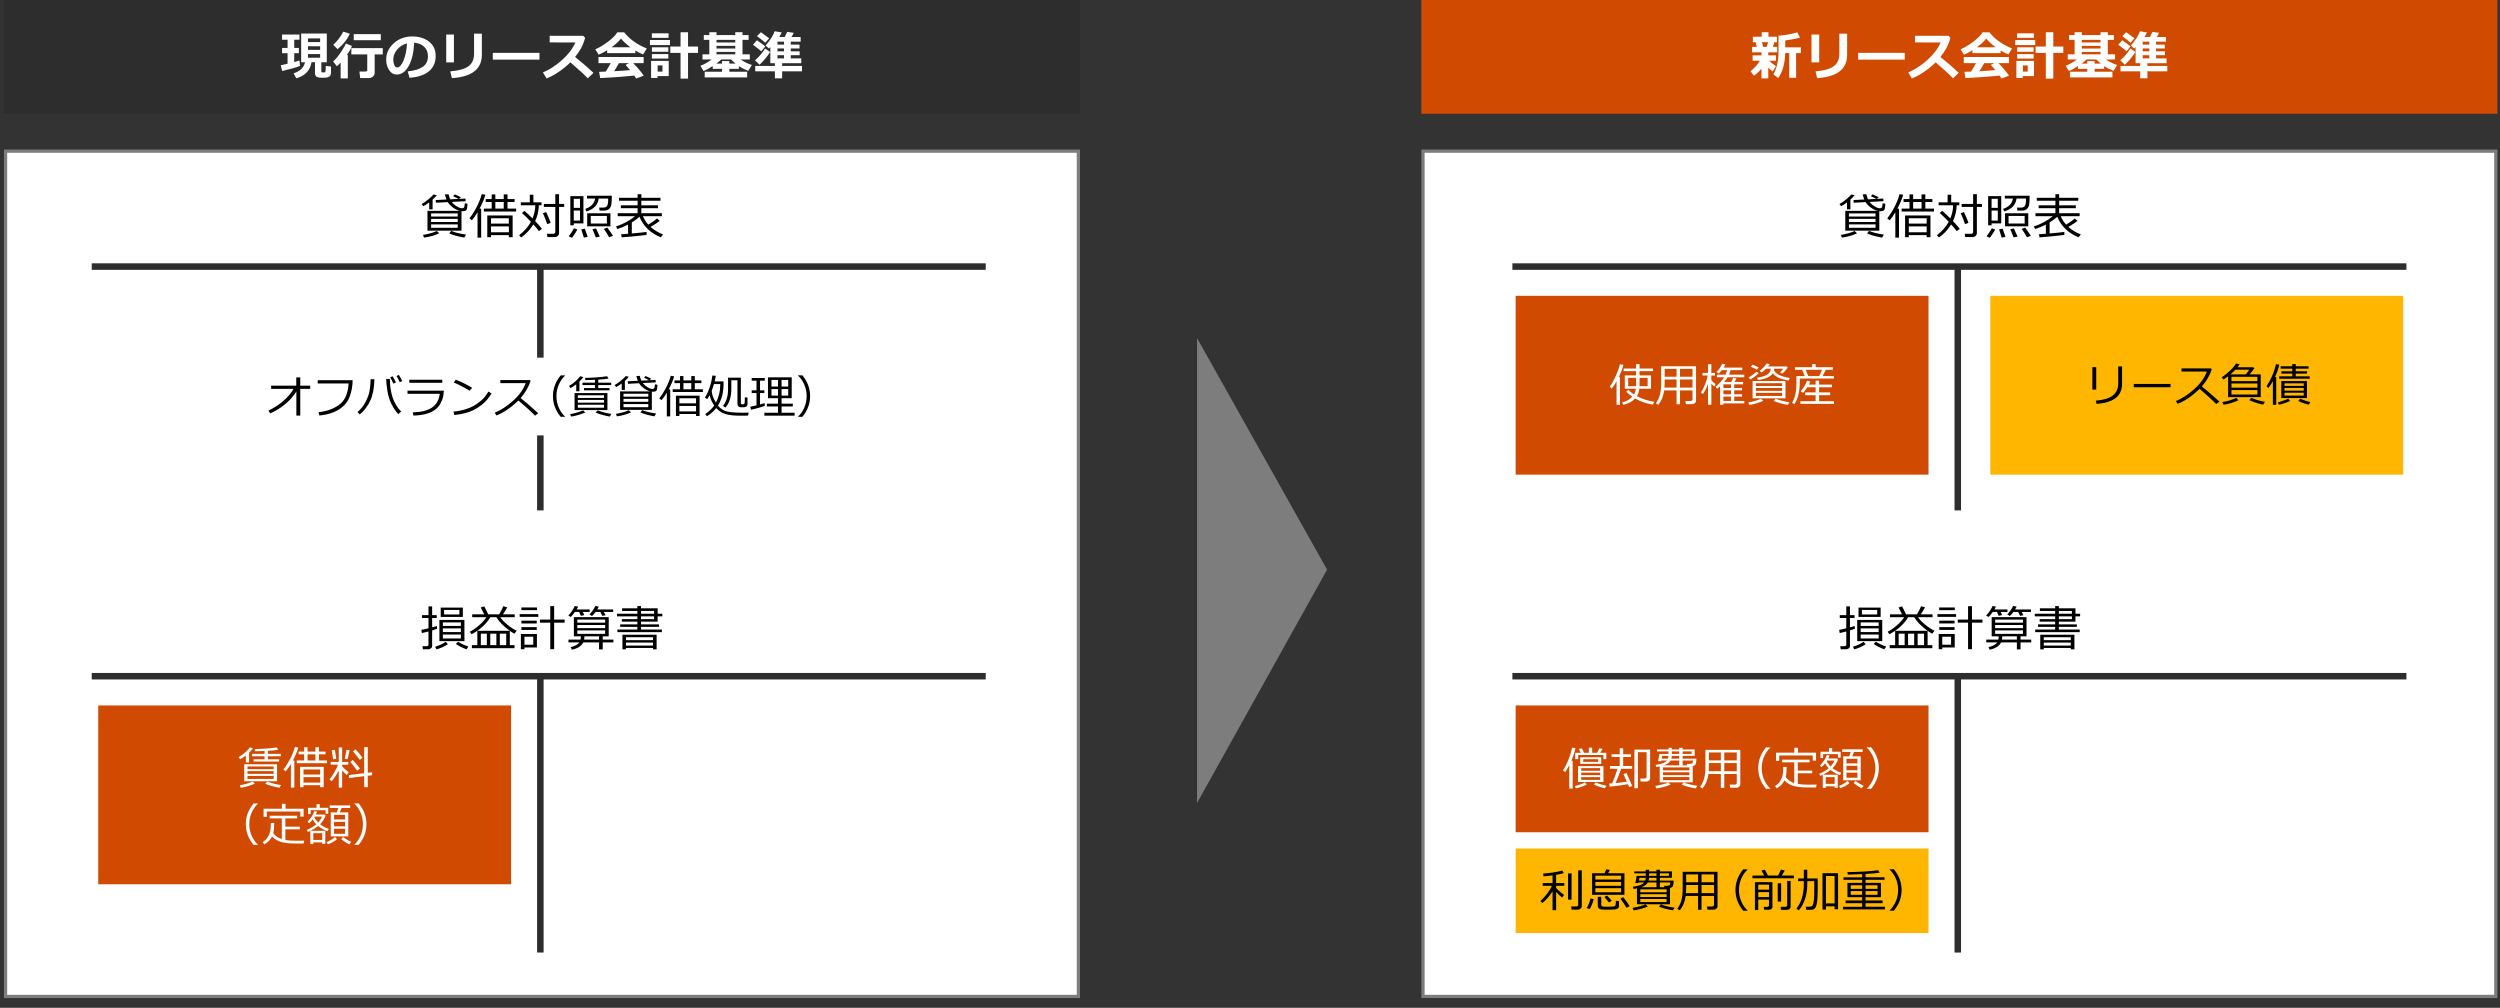
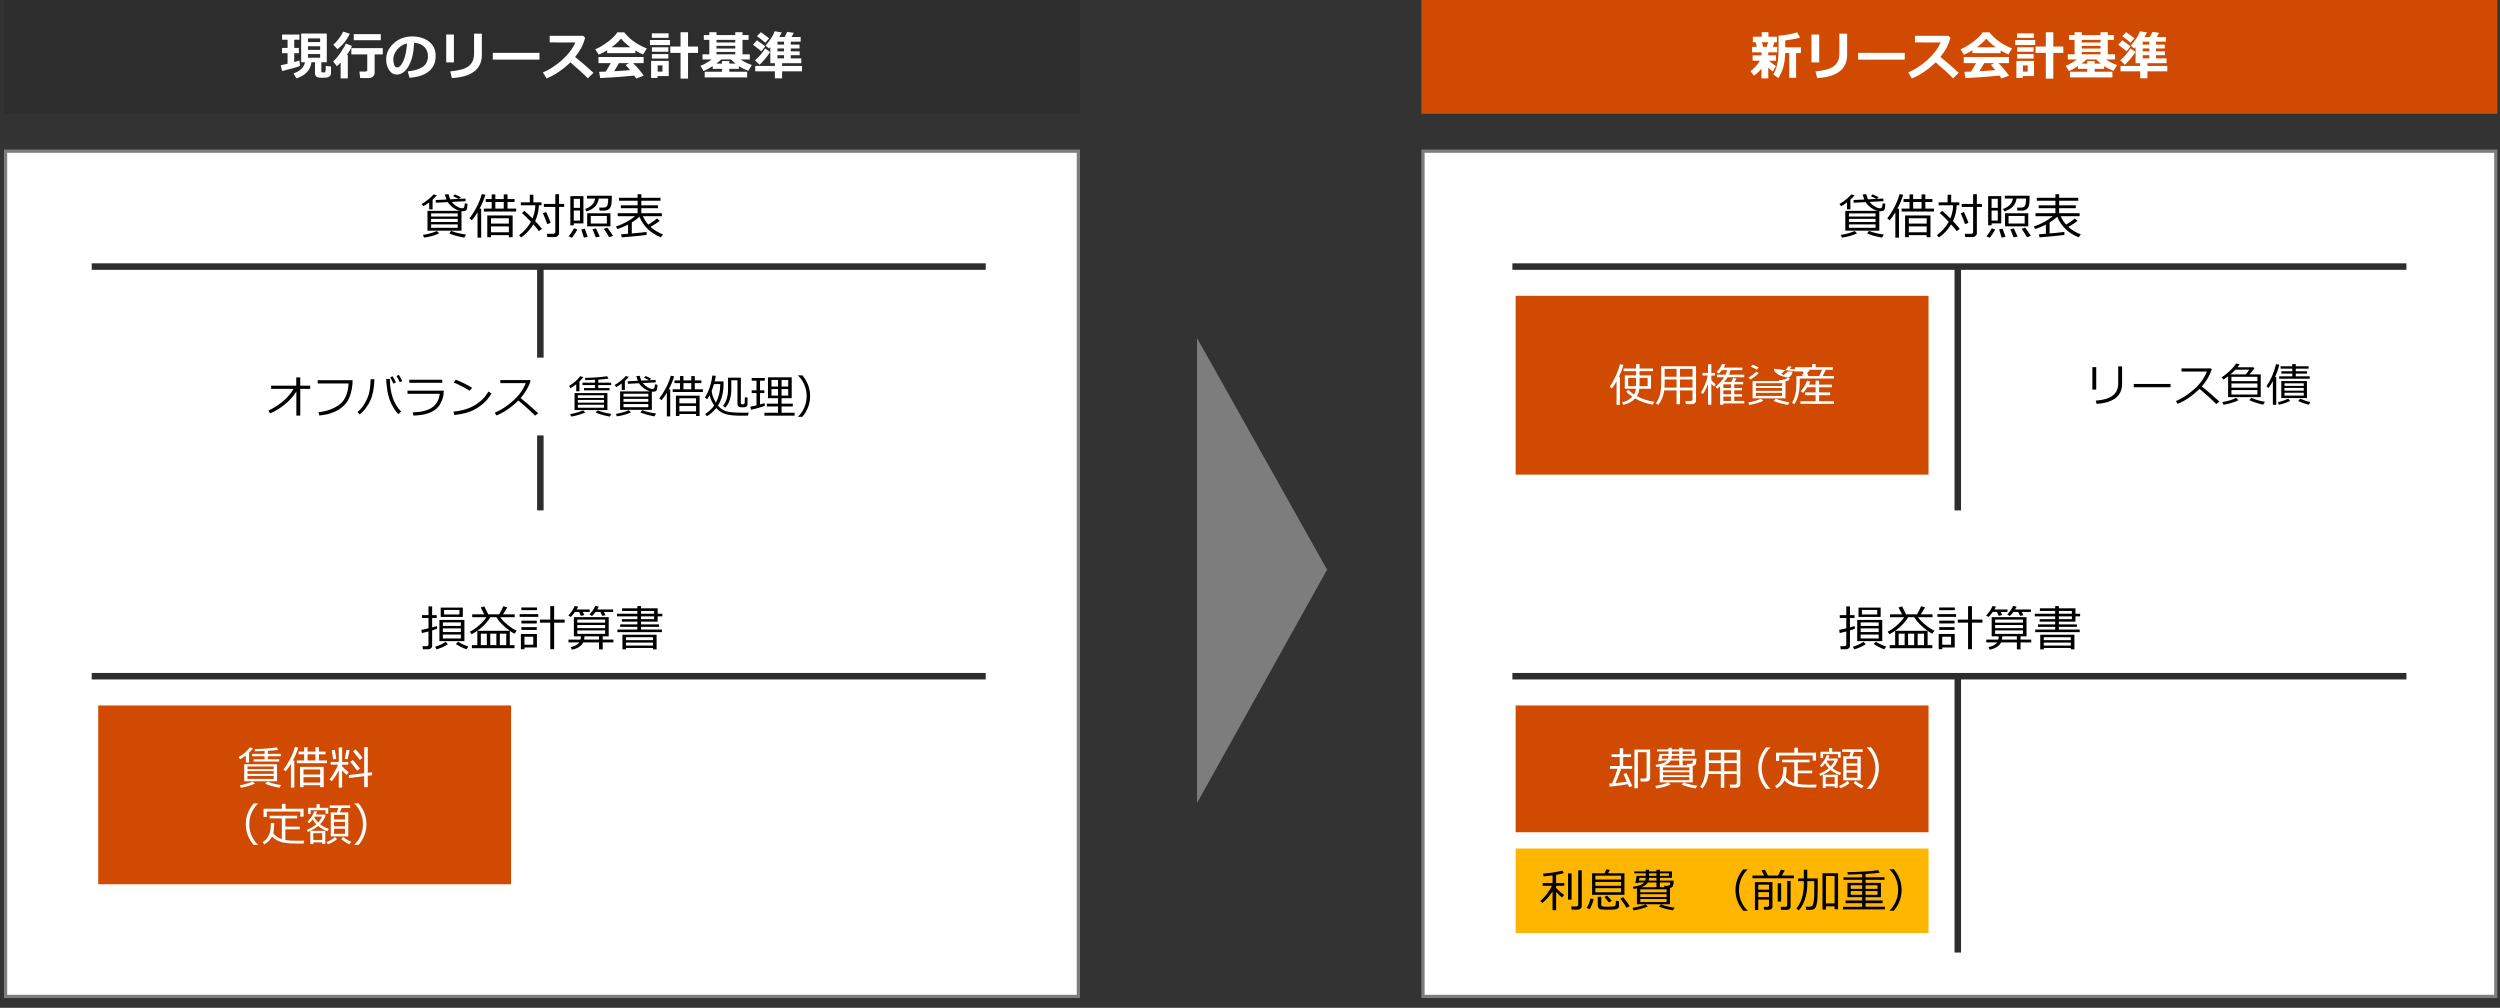
<svg xmlns="http://www.w3.org/2000/svg" id="object" viewBox="0 0 769 310">
  <rect x="0" y="0" width="769" height="310" fill="#333333" stroke="none" />
  <defs>
    <style>.cls-1{fill:#d04a02;}.cls-2{fill:#7d7d7d;}.cls-3{fill:#2d2d2d;}.cls-4{fill:#fff;}.cls-5{fill:none;stroke:#2d2d2d;stroke-miterlimit:10;stroke-width:2px;}.cls-6{fill:#ffb600;}</style>
  </defs>
  <rect class="cls-4" x="437.713" y="46.5" width="330" height="260" />
  <path class="cls-2" d="M767.213,47v259h-329V47h329M768.213,46h-331v261h331V46h0Z" />
  <rect class="cls-4" x="1.713" y="46.5" width="330" height="260" />
  <path class="cls-2" d="M331.213,47v259H2.213V47h329M332.213,46H1.213v261h331V46h0Z" />
  <path d="M134.369,60.038c-.288.391-.723.845-1.304,1.362v2.981h-1.04v-2.124c-.649.493-1.255.884-1.816,1.172l-.52-.667c.605-.332,1.282-.798,2.029-1.399s1.284-1.116,1.611-1.545l1.04.22ZM135.101,71.756c-1.177.61-2.732,1.055-4.666,1.333l-.322-.828c1.875-.322,3.279-.725,4.211-1.208l.776.703ZM143.81,62.682c-.039.986-.143,1.614-.311,1.882-.169.269-.561.403-1.176.403-.103,0-.225-.007-.366-.022v5.999h-10.466v-6.072h10.005c-.669-.137-1.369-.467-2.098-.993-.73-.524-1.283-1.095-1.659-1.71l-3.647.19-.088-.828,3.318-.161c-.107-.269-.271-.786-.491-1.553l1.135-.088c.171.679.342,1.206.513,1.582l2.6-.132-1.721-.842.549-.549,1.853.857-.527.527,1.948-.095.066.806-4.277.227c.4.527.914.984,1.542,1.37.627.386,1.163.579,1.607.579.186,0,.337-.035.454-.106.117-.07.199-.176.245-.314.046-.14.106-.509.18-1.11l.813.154ZM140.792,66.6v-.967h-8.181v.967h8.181ZM140.792,68.285v-.967h-8.181v.967h8.181ZM140.792,70.072v-1.04h-8.181v1.04h8.181ZM143.348,72.152l-.535.938c-2.119-.386-3.66-.82-4.622-1.304l.601-.762c1.055.469,2.573.845,4.556,1.128Z" />
  <path d="M146.886,73.104v-7.8c-.596,1.006-1.177,1.826-1.743,2.461l-.747-.615c.737-.898,1.458-2.018,2.165-3.358.705-1.34,1.249-2.699,1.629-4.076l1.113.183c-.317,1.206-.916,2.634-1.794,4.285h.498v8.921h-1.121ZM148.827,65.069v-.901h2.417v-2.036h-1.831v-.901h1.831v-1.428h1.121v1.428h2.585v-1.428h1.165v1.428h2.168v.901h-2.168v2.036h2.659v.901h-9.946ZM156.524,72.32h-5.493v.645h-1.143v-6.687h7.8v6.687h-1.165v-.645ZM156.524,68.79v-1.655h-5.493v1.655h5.493ZM151.031,71.449h5.493v-1.802h-5.493v1.802ZM152.364,64.168h2.585v-2.036h-2.585v2.036Z" />
  <path d="M166.698,70.394l-.93.703c-.337-.479-.911-1.167-1.721-2.065-1.035,1.68-2.288,3.02-3.757,4.021l-.601-.718c1.567-1.187,2.776-2.556,3.625-4.109-1.069-1.138-1.992-2.036-2.769-2.695l.754-.674c.547.444,1.382,1.223,2.505,2.336.552-1.348.837-2.698.857-4.05h-4.453v-.901h2.754v-2.344h1.106v2.344h2.505v.901h-.806c-.068,1.782-.454,3.406-1.157,4.871.938.972,1.633,1.765,2.087,2.38ZM169.393,68.541l-1.077.396c-.371-1.118-.808-2.234-1.311-3.347l.989-.381c.479,1.001.945,2.112,1.399,3.333ZM173.539,63.648h-1.575v8.042c0,.347-.128.638-.384.875-.257.237-.553.355-.89.355h-2.322l-.125-.996h1.926c.171,0,.321-.052.45-.157s.194-.236.194-.392v-7.727h-3.523v-.908h3.523v-3.01h1.15v3.01h1.575v.908Z" />
  <path d="M175.897,73.155l-.981-.491c.239-.254.528-.638.868-1.154.339-.515.592-.946.758-1.292l1.04.366c-.132.317-.396.775-.791,1.374-.396.598-.693.997-.894,1.197ZM176.49,68.717v.601h-1.055v-8.994h4.028v8.394h-2.974ZM178.402,61.144h-1.912v2.805h1.912v-2.805ZM176.49,64.754v3.105h1.912v-3.105h-1.912ZM179.596,73.097l-.791-2.527,1.084-.227c.176.425.471,1.26.886,2.505l-1.179.249ZM180.409,65.047l-.396-.776c1.792-.62,2.808-1.687,3.047-3.201h-2.498v-.857h7.632c0,1.069-.033,1.867-.099,2.391-.065.525-.184.924-.355,1.198s-.373.486-.604.637c-.232.151-.479.248-.74.289-.261.042-.768.062-1.52.062h-.439l-.139-.938h1.267c.566,0,.96-.174,1.183-.523s.333-1.103.333-2.26h-2.908c-.146.977-.514,1.786-1.103,2.428-.588.643-1.476,1.159-2.662,1.549ZM180.621,69.625v-4.028h7.148v4.028h-7.148ZM181.712,68.768h4.958v-2.344h-4.958v2.344ZM183.287,73.038c-.264-.664-.61-1.501-1.04-2.512l1.084-.264c.166.332.554,1.169,1.165,2.512l-1.208.264ZM187.374,72.987c-.586-1.069-1.138-1.931-1.655-2.585l1.084-.396c.488.635,1.077,1.477,1.765,2.527l-1.194.454Z" />
  <path d="M191.234,73.023l-.183-.959c.508-.029,1.221-.081,2.139-.154v-2.827c-1.074.562-2.175,1.018-3.303,1.37l-.396-.791c2.28-.762,4.221-1.814,5.823-3.157h-5.317v-.916h6.13v-1.545h-5.156v-.886h5.156v-1.421h-5.72v-.894h5.72v-1.113h1.15v1.113h5.889v.894h-5.889v1.421h5.127v.886h-5.127v1.545h6.306v.916h-5.83c.454.996,1.008,1.86,1.663,2.593,1.23-.747,2.119-1.382,2.666-1.904l.857.74c-.708.571-1.653,1.191-2.834,1.86,1.064.962,2.346,1.733,3.845,2.314l-.703.886c-3.154-1.284-5.337-3.389-6.548-6.313-.63.586-1.416,1.169-2.358,1.75v3.384c2.168-.19,3.682-.349,4.541-.476v.923c-.361.093-2.91.347-7.646.762Z" />
  <line class="cls-5" x1="28.213" y1="82" x2="303.213" y2="82" />
  <line class="cls-5" x1="166.213" y1="82" x2="166.213" y2="157" />
  <path d="M570.488,60.038c-.288.391-.723.845-1.304,1.362v2.981h-1.04v-2.124c-.649.493-1.255.884-1.816,1.172l-.521-.667c.605-.332,1.282-.798,2.029-1.399s1.284-1.116,1.611-1.545l1.04.22ZM571.221,71.756c-1.177.61-2.731,1.055-4.665,1.333l-.322-.828c1.875-.322,3.278-.725,4.211-1.208l.776.703ZM579.929,62.682c-.039.986-.143,1.614-.311,1.882-.169.269-.561.403-1.176.403-.103,0-.225-.007-.366-.022v5.999h-10.466v-6.072h10.004c-.669-.137-1.368-.467-2.098-.993-.73-.524-1.283-1.095-1.659-1.71l-3.647.19-.088-.828,3.318-.161c-.108-.269-.271-.786-.491-1.553l1.136-.088c.17.679.341,1.206.512,1.582l2.601-.132-1.722-.842.55-.549,1.853.857-.527.527,1.949-.095.065.806-4.277.227c.4.527.914.984,1.542,1.37.627.386,1.163.579,1.607.579.186,0,.337-.035.454-.106.117-.07.199-.176.245-.314.047-.14.106-.509.18-1.11l.812.154ZM576.911,66.6v-.967h-8.181v.967h8.181ZM576.911,68.285v-.967h-8.181v.967h8.181ZM576.911,70.072v-1.04h-8.181v1.04h8.181ZM579.468,72.152l-.535.938c-2.119-.386-3.659-.82-4.621-1.304l.601-.762c1.055.469,2.573.845,4.556,1.128Z" />
  <path d="M583.005,73.104v-7.8c-.596,1.006-1.177,1.826-1.742,2.461l-.748-.615c.737-.898,1.459-2.018,2.165-3.358.705-1.34,1.249-2.699,1.63-4.076l1.113.183c-.318,1.206-.916,2.634-1.795,4.285h.498v8.921h-1.121ZM584.946,65.069v-.901h2.417v-2.036h-1.831v-.901h1.831v-1.428h1.12v1.428h2.586v-1.428h1.164v1.428h2.168v.901h-2.168v2.036h2.659v.901h-9.946ZM592.644,72.32h-5.492v.645h-1.143v-6.687h7.8v6.687h-1.165v-.645ZM592.644,68.79v-1.655h-5.492v1.655h5.492ZM587.151,71.449h5.492v-1.802h-5.492v1.802ZM588.483,64.168h2.586v-2.036h-2.586v2.036Z" />
  <path d="M602.817,70.394l-.93.703c-.338-.479-.911-1.167-1.722-2.065-1.035,1.68-2.288,3.02-3.757,4.021l-.602-.718c1.568-1.187,2.776-2.556,3.626-4.109-1.069-1.138-1.992-2.036-2.769-2.695l.754-.674c.547.444,1.382,1.223,2.506,2.336.551-1.348.837-2.698.856-4.05h-4.453v-.901h2.754v-2.344h1.106v2.344h2.504v.901h-.805c-.069,1.782-.455,3.406-1.158,4.871.938.972,1.634,1.765,2.088,2.38ZM605.513,68.541l-1.076.396c-.372-1.118-.809-2.234-1.312-3.347l.989-.381c.478,1.001.944,2.112,1.398,3.333ZM609.658,63.648h-1.575v8.042c0,.347-.128.638-.384.875-.257.237-.554.355-.89.355h-2.322l-.125-.996h1.927c.171,0,.321-.052.45-.157.13-.105.194-.236.194-.392v-7.727h-3.522v-.908h3.522v-3.01h1.149v3.01h1.575v.908Z" />
  <path d="M612.017,73.155l-.981-.491c.239-.254.528-.638.868-1.154.339-.515.592-.946.758-1.292l1.04.366c-.132.317-.396.775-.791,1.374-.396.598-.693.997-.894,1.197ZM612.61,68.717v.601h-1.055v-8.994h4.027v8.394h-2.973ZM614.521,61.144h-1.911v2.805h1.911v-2.805ZM612.61,64.754v3.105h1.911v-3.105h-1.911ZM615.716,73.097l-.791-2.527,1.084-.227c.176.425.471,1.26.886,2.505l-1.179.249ZM616.528,65.047l-.396-.776c1.792-.62,2.808-1.687,3.047-3.201h-2.497v-.857h7.631c0,1.069-.032,1.867-.099,2.391-.065.525-.185.924-.354,1.198-.172.273-.373.486-.604.637-.232.151-.479.248-.74.289-.261.042-.768.062-1.52.062h-.439l-.14-.938h1.268c.566,0,.961-.174,1.183-.523.223-.349.333-1.103.333-2.26h-2.907c-.146.977-.514,1.786-1.103,2.428-.588.643-1.476,1.159-2.662,1.549ZM616.741,69.625v-4.028h7.148v4.028h-7.148ZM617.832,68.768h4.958v-2.344h-4.958v2.344ZM619.407,73.038c-.264-.664-.611-1.501-1.041-2.512l1.084-.264c.166.332.555,1.169,1.165,2.512l-1.208.264ZM623.493,72.987c-.586-1.069-1.138-1.931-1.654-2.585l1.084-.396c.487.635,1.076,1.477,1.765,2.527l-1.194.454Z" />
  <path d="M627.354,73.023l-.183-.959c.507-.029,1.22-.081,2.139-.154v-2.827c-1.075.562-2.176,1.018-3.304,1.37l-.396-.791c2.28-.762,4.221-1.814,5.822-3.157h-5.316v-.916h6.13v-1.545h-5.156v-.886h5.156v-1.421h-5.72v-.894h5.72v-1.113h1.149v1.113h5.889v.894h-5.889v1.421h5.127v.886h-5.127v1.545h6.307v.916h-5.83c.454.996,1.008,1.86,1.662,2.593,1.23-.747,2.119-1.382,2.666-1.904l.857.74c-.708.571-1.653,1.191-2.834,1.86,1.063.962,2.346,1.733,3.845,2.314l-.703.886c-3.154-1.284-5.337-3.389-6.548-6.313-.63.586-1.416,1.169-2.358,1.75v3.384c2.168-.19,3.682-.349,4.541-.476v.923c-.361.093-2.91.347-7.646.762Z" />
-   <rect class="cls-6" x="648.213" y="55" width="55" height="127" transform="translate(557.213 794.213) rotate(-90)" />
  <path d="M644.802,119.834h-1.189v-6.904h1.189v6.904ZM652.752,118.152c0,1.071-.253,2.043-.759,2.916s-1.343,1.587-2.513,2.143c-1.168.556-2.688.896-4.556,1.019l-.267-.991c2.406-.191,4.158-.722,5.257-1.593s1.647-2.124,1.647-3.76v-5.188h1.189v5.455Z" />
  <path d="M667.654,119.116h-11.307v-1.012h11.307v1.012Z" />
  <path d="M682.687,123.532l-.971.752c-1.249-1.285-2.955-2.839-5.12-4.662-2.265,2.178-4.519,3.714-6.761,4.607l-.52-.868c1.878-.766,3.747-1.979,5.608-3.64,1.862-1.661,3.167-3.476,3.914-5.445h-7.8v-.95h9.03l.28.253c-.638,1.932-1.661,3.696-3.069,5.291,1.395,1.089,3.197,2.643,5.407,4.662Z" />
  <path d="M685.366,122.165v-6.426c-.492.383-.969.718-1.429,1.005l-.561-.663c.733-.465,1.547-1.11,2.44-1.935s1.557-1.606,1.989-2.345l1.101.239c-.146.237-.355.547-.629.93h4.84l.342.301c-.351.529-.853,1.158-1.504,1.887h3.445v7.007h-10.035ZM683.951,124.51l-.355-.827c1.841-.324,3.259-.766,4.252-1.326l.69.752c-.511.278-1.206.55-2.089.817-.881.267-1.714.461-2.498.584ZM686.091,115.158h4.724c.492-.583.836-1.064,1.032-1.442h-4.218c-.497.515-1.01.996-1.538,1.442ZM686.392,117.229h7.984v-1.319h-7.984v1.319ZM686.392,119.253h7.984v-1.299h-7.984v1.299ZM694.376,119.984h-7.984v1.381h7.984v-1.381ZM696.146,124.469c-.67-.127-1.427-.329-2.27-.605s-1.516-.541-2.017-.796l.69-.697c1.103.533,2.486.941,4.149,1.224l-.554.875Z" />
  <path d="M699.134,124.523v-7.294c-.446.816-.902,1.524-1.367,2.126l-.602-.533c1.304-1.873,2.285-4.143,2.946-6.809l.998.157c-.246,1.158-.684,2.429-1.312,3.814h.369v8.538h-1.032ZM700.993,124.496l-.314-.745c1.312-.342,2.36-.718,3.145-1.128l.643.684c-.438.228-1.001.461-1.692.701-.689.239-1.283.402-1.78.489ZM701.082,116.498v-.745h4.026v-.827h-3.356v-.731h3.356v-.8h-3.589v-.725h3.589v-.684h1.066v.684h3.944v.725h-3.944v.8h3.486v.731h-3.486v.827h4.3v.745h-9.393ZM701.725,122.452v-5.229h7.896v5.229h-7.896ZM702.709,118.692h5.927v-.779h-5.927v.779ZM702.709,120.169h5.927v-.848h-5.927v.848ZM708.636,120.798h-5.927v.896h5.927v-.896ZM710.174,124.496c-1.258-.314-2.333-.697-3.227-1.148l.588-.725c.921.424,1.962.786,3.124,1.087l-.485.786Z" />
  <rect class="cls-1" x="502.213" y="55" width="55" height="127" transform="translate(411.213 648.213) rotate(-90)" />
  <path class="cls-4" d="M497.25,124.523v-7.226c-.483.875-.973,1.618-1.47,2.229l-.629-.574c.647-.893,1.269-2,1.862-3.319.596-1.319,1.016-2.512,1.262-3.579l1.087.171c-.306,1.176-.772,2.429-1.401,3.76h.328v8.538h-1.039ZM508.413,124.462c-2.01-.328-3.828-.961-5.455-1.9-.911,1.007-2.131,1.657-3.657,1.948l-.287-.759c1.267-.292,2.295-.868,3.083-1.729-.743-.506-1.376-1.014-1.9-1.524l.677-.561c.492.501,1.078.968,1.757,1.401.292-.469.479-1.06.561-1.771h-3.404v-4.088h3.466v-1.312h-3.821v-.813h3.821v-1.367h1.073v1.367h4.143v.813h-4.143v1.312h3.527v4.088h-3.589c-.104.916-.351,1.668-.738,2.256l-.014.027c1.709.898,3.493,1.479,5.353,1.743l-.451.868ZM503.252,116.225h-2.427v2.57h2.42c.005-.127.007-.39.007-.786v-1.784ZM506.813,116.225h-2.488v1.9c0,.319-.002.542-.007.67h2.495v-2.57Z" />
  <path class="cls-4" d="M520.615,120.087h-3.842v4.259h-1.06v-4.259h-3.808c-.228,1.754-.839,3.24-1.832,4.457l-.738-.499c.602-.82,1.025-1.715,1.271-2.683s.369-2.068.369-3.298v-5.4h10.726v10.637c0,.273-.126.51-.38.711-.252.201-.541.301-.864.301h-1.873l-.157-.971h1.545c.429,0,.643-.18.643-.54v-2.714ZM511.981,119.219h3.732v-2.502h-3.664v1.142c0,.132-.022.585-.068,1.36ZM515.714,113.463h-3.664v2.427h3.664v-2.427ZM520.615,115.89v-2.427h-3.842v2.427h3.842ZM516.773,119.219h3.842v-2.502h-3.842v2.502Z" />
  <path class="cls-4" d="M523.828,121.194l-.643-.458c.483-.707.925-1.565,1.326-2.577s.661-1.896.779-2.652h-1.593v-.8h1.682v-2.68h1.032v2.68h1.128v.8h-1.128v1.429c.47.542.907.948,1.312,1.217l-.444.759c-.26-.228-.549-.524-.868-.889v6.48h-1.032v-6.364c-.396,1.107-.914,2.126-1.552,3.056ZM529.099,124.489v-5.681c-.342.324-.638.581-.889.772l-.526-.615c1.167-.957,2.056-1.932,2.666-2.926h-2.229v-.786h2.646c.187-.415.351-.882.492-1.401h-1.613c-.183.242-.49.59-.923,1.046l-.711-.472c.798-.82,1.367-1.664,1.709-2.529l1.005.198c-.087.223-.269.547-.547.971h5.756v.786h-3.609c-.087.41-.255.877-.506,1.401h4.717v.786h-5.127c-.251.433-.602.914-1.053,1.442h2.188c.301-.62.494-1.043.581-1.271l1.025.239c-.123.209-.333.554-.629,1.032h2.673v.738h-2.741v1.128h2.399v.718h-2.399v1.21h2.399v.718h-2.399v1.326h3.083v.759h-6.426v.41h-1.012ZM530.11,118.221v1.128h2.338v-1.128h-2.338ZM530.11,120.066v1.21h2.338v-1.21h-2.338ZM530.11,121.994v1.326h2.338v-1.326h-2.338Z" />
-   <path class="cls-4" d="M538.095,124.564l-.349-.759c.579-.091,1.279-.255,2.102-.492.823-.237,1.438-.458,1.843-.663l.697.643c-.501.25-1.189.502-2.064.755s-1.618.425-2.229.516ZM538.45,116.737l-.615-.595c.894-.52,1.707-1.119,2.44-1.798l.704.41c-.651.697-1.495,1.358-2.529,1.982ZM540.405,113.695c-.41-.246-1.03-.54-1.859-.882l.561-.615c.52.173,1.144.454,1.873.841l-.574.656ZM539.093,122.521v-5.325h10.124v5.325h-10.124ZM540.104,118.727h8.066v-.861h-8.066v.861ZM540.104,120.224h8.066v-.882h-8.066v.882ZM548.171,120.853h-8.066v.943h8.066v-.943ZM545.703,113.429c-.014.141-.029.264-.048.369.123.456.558.914,1.302,1.374.746.46,1.945.832,3.6,1.114l-.41.766c-1.399-.264-2.467-.579-3.203-.943-.735-.365-1.279-.797-1.63-1.299-.342.565-.964,1.035-1.866,1.408s-1.82.585-2.755.636l-.185-.697c1.299-.141,2.315-.449,3.049-.923s1.101-1.057,1.101-1.75v-.055h-1.436c-.542.551-1,.932-1.374,1.142l-.588-.485c.419-.319.838-.697,1.254-1.135.418-.438.715-.816.893-1.135l.998.185c-.205.296-.385.538-.54.725h5.797l.226.349c-.524.761-1.075,1.374-1.654,1.839l-.69-.355c.269-.255.583-.631.943-1.128h-2.782ZM549.928,124.564c-1.978-.387-3.425-.802-4.341-1.244l.629-.67c1.226.483,2.63.845,4.211,1.087l-.499.827Z" />
+   <path class="cls-4" d="M538.095,124.564l-.349-.759c.579-.091,1.279-.255,2.102-.492.823-.237,1.438-.458,1.843-.663l.697.643c-.501.25-1.189.502-2.064.755s-1.618.425-2.229.516ZM538.45,116.737l-.615-.595c.894-.52,1.707-1.119,2.44-1.798l.704.41c-.651.697-1.495,1.358-2.529,1.982ZM540.405,113.695c-.41-.246-1.03-.54-1.859-.882l.561-.615c.52.173,1.144.454,1.873.841l-.574.656ZM539.093,122.521v-5.325h10.124v5.325h-10.124ZM540.104,118.727h8.066v-.861h-8.066v.861ZM540.104,120.224h8.066v-.882h-8.066v.882ZM548.171,120.853h-8.066v.943h8.066v-.943ZM545.703,113.429c-.014.141-.029.264-.048.369.123.456.558.914,1.302,1.374.746.46,1.945.832,3.6,1.114l-.41.766s-1.82.585-2.755.636l-.185-.697c1.299-.141,2.315-.449,3.049-.923s1.101-1.057,1.101-1.75v-.055h-1.436c-.542.551-1,.932-1.374,1.142l-.588-.485c.419-.319.838-.697,1.254-1.135.418-.438.715-.816.893-1.135l.998.185c-.205.296-.385.538-.54.725h5.797l.226.349c-.524.761-1.075,1.374-1.654,1.839l-.69-.355c.269-.255.583-.631.943-1.128h-2.782ZM549.928,124.564c-1.978-.387-3.425-.802-4.341-1.244l.629-.67c1.226.483,2.63.845,4.211,1.087l-.499.827Z" />
  <path class="cls-4" d="M553.599,116.43v1.183c0,1.477-.151,2.799-.454,3.968-.304,1.169-.713,2.088-1.228,2.758l-.69-.472c.897-1.363,1.347-3.343,1.347-5.94v-2.242h2.563l-.807-1.928h-2.215v-.8h5.312v-.984h1.06v.984h5.284v.8h-2.16l-.978,1.928h3.479v.745h-10.514ZM553.804,124.236v-.827h4.683v-1.839h-3.227v-.861h3.227v-1.586h-2.55c-.446.711-.887,1.283-1.319,1.716l-.718-.472c.916-1.071,1.559-2.156,1.928-3.254l1.012.212c-.123.328-.269.656-.438.984h2.085v-1.21h1.066v1.21h3.958v.813h-3.958v1.586h3.404v.861h-3.404v1.839h4.587v.827h-10.336ZM556.23,115.685h3.363l.854-1.928h-5.011l.793,1.928Z" />
  <rect class="cls-1" x="66.213" y="181" width="55" height="127" transform="translate(-150.787 338.213) rotate(-90)" />
  <path class="cls-4" d="M75.626,234.532v-2.146c-.588.465-1.173.857-1.757,1.176l-.458-.67c.761-.438,1.453-.941,2.075-1.511s1.072-1.062,1.35-1.477l.971.26c-.255.387-.654.841-1.196,1.36v3.008h-.984ZM74.095,242.318l-.342-.759c.574-.086,1.277-.25,2.109-.492s1.448-.462,1.849-.663l.697.643c-.506.25-1.195.502-2.068.755s-1.621.425-2.246.516ZM75.113,240.315v-5.236h10.11v5.236h-10.11ZM76.125,236.576h8.053v-.813h-8.053v.813ZM76.125,238.046h8.053v-.854h-8.053v.854ZM84.178,238.675h-8.053v.916h8.053v-.916ZM78.012,234.245v-.697h3.37v-.93h-3.828v-.725h3.828v-.882c-1.107.055-2.094.082-2.96.082l-.082-.684c2.575-.037,4.84-.205,6.795-.506l.431.745c-.838.123-1.891.226-3.158.308v.937h3.972v.725h-3.972v.93h3.459v.697h-7.854ZM85.935,242.318c-1.978-.387-3.425-.802-4.341-1.244l.629-.67c1.317.515,2.725.877,4.225,1.087l-.513.827Z" />
  <path class="cls-4" d="M89.489,242.264v-7.28c-.556.939-1.098,1.705-1.627,2.297l-.697-.574c.688-.838,1.361-1.883,2.02-3.134s1.166-2.519,1.521-3.804l1.039.171c-.296,1.125-.854,2.458-1.675,3.999h.465v8.326h-1.046ZM91.301,234.765v-.841h2.256v-1.9h-1.709v-.841h1.709v-1.333h1.046v1.333h2.413v-1.333h1.087v1.333h2.023v.841h-2.023v1.9h2.481v.841h-9.283ZM98.485,241.532h-5.127v.602h-1.066v-6.241h7.28v6.241h-1.087v-.602ZM98.485,238.237v-1.545h-5.127v1.545h5.127ZM93.358,240.719h5.127v-1.682h-5.127v1.682ZM94.603,233.924h2.413v-1.9h-2.413v1.9Z" />
  <path class="cls-4" d="M102.026,240.302l-.67-.567c.365-.387.828-1.057,1.391-2.01s.974-1.791,1.234-2.516h-2.256v-.834h2.481v-4.45h1.032v4.45h1.9v.834h-1.9v.499c.342.442,1.007,1.05,1.996,1.825l-.554.854c-.506-.419-.987-.882-1.442-1.388v5.277h-1.032v-5.277c-.693,1.34-1.419,2.44-2.181,3.302ZM102.471,233.562c-.096-.729-.244-1.661-.444-2.796l.971-.13.444,2.803-.971.123ZM106.921,233.534l-.868-.082.526-2.816.971.116-.629,2.782ZM107.324,239.317l-.027-.909,4.724-.567v-8.019h1.101v7.882l1.326-.157v.916l-1.326.157v3.514h-1.101v-3.377l-4.696.561ZM109.881,237.089c-.592-.838-1.292-1.743-2.099-2.714l.725-.608c.697.761,1.436,1.631,2.215,2.611l-.841.711ZM110.708,233.753c-.551-.738-1.255-1.62-2.112-2.646l.786-.602c.948,1.039,1.652,1.891,2.112,2.557l-.786.69Z" />
  <path class="cls-4" d="M79.334,259.879h-1.347c-1.586-1.905-2.379-4.029-2.379-6.371,0-2.324.793-4.446,2.379-6.364h1.347v.068c-.748.693-1.356,1.538-1.825,2.536-.556,1.185-.834,2.438-.834,3.76,0,1.331.278,2.591.834,3.78.469.998,1.078,1.843,1.825,2.536v.055Z" />
  <path class="cls-4" d="M84.058,256.263c.583.848,1.417,1.449,2.502,1.805l.13.041v-6.364h-3.739v-.827h8.463v.827h-3.637v2.543h4.45v.813h-4.45v3.288c.825.15,1.996.226,3.514.226.438,0,1.208-.011,2.311-.034l-.232.889h-1.148c-1.49,0-2.578-.023-3.264-.068s-1.348-.136-1.986-.27-1.253-.366-1.846-.694-1.073-.708-1.442-1.142c-.529,1.03-1.317,1.841-2.365,2.434l-.54-.69c.629-.383,1.127-.847,1.494-1.391s.631-1.124.793-1.736.243-1.455.243-2.526v-.239h1.039c0,1.354-.096,2.393-.287,3.117ZM92.371,251.198v-1.579h-10.309v1.668h-.984v-2.516h5.64v-1.524h1.101v1.524h5.571v2.427h-1.019Z" />
  <path class="cls-4" d="M99.118,259.114h-2.741v.513h-.916v-4.054c-.287.132-.533.242-.738.328l-.362-.629c1.153-.465,2.128-1.037,2.926-1.716-.46-.469-.83-.968-1.107-1.497-.374.474-.741.868-1.101,1.183l-.485-.485c1.084-1.158,1.78-2.242,2.085-3.254l.868.171c-.078.242-.208.531-.39.868h2.673l.335.314c-.337.984-.905,1.88-1.702,2.687.779.62,1.675,1.091,2.687,1.415l-.431.725c-1.057-.365-2.007-.898-2.851-1.6-.666.547-1.454,1.037-2.365,1.47h4.56v4.026h-.943v-.465ZM100.129,250.302v-1.087h-4.566v1.21h-.8v-1.941h2.611v-1.128h.971v1.128h2.618v1.818h-.834ZM96.376,258.369h2.741v-2.071h-2.741v2.071ZM97.86,253.009c.561-.611.957-1.219,1.189-1.825h-2.256l-.116.185c.264.57.659,1.117,1.183,1.641ZM100.875,259.708l-.403-.684c.934-.369,1.798-.889,2.591-1.559l.608.67c-.825.679-1.757,1.203-2.796,1.572ZM101.743,257.268v-7.383h1.873l.431-1.34h-2.632v-.8h6.303v.8h-2.652l-.547,1.34h2.611v7.383h-5.387ZM102.748,252.073h3.37v-1.429h-3.37v1.429ZM102.748,254.171h3.37v-1.374h-3.37v1.374ZM106.118,254.91h-3.37v1.559h3.37v-1.559ZM107.471,259.722c-.679-.273-1.518-.816-2.516-1.627l.602-.643c.588.515,1.413,1.009,2.475,1.483l-.561.786Z" />
  <path class="cls-4" d="M112.708,253.501c0,2.342-.793,4.466-2.379,6.371h-1.34v-.055c.748-.693,1.356-1.538,1.825-2.536.556-1.189.834-2.45.834-3.78,0-1.322-.278-2.575-.834-3.76-.469-.998-1.078-1.843-1.825-2.536v-.075h1.34c1.586,1.918,2.379,4.042,2.379,6.371Z" />
  <line class="cls-5" x1="465.213" y1="82" x2="740.213" y2="82" />
  <line class="cls-5" x1="602.213" y1="82" x2="602.213" y2="157" />
  <path d="M134.457,193.401c-.337.146-.847.322-1.531.527v4.753c0,.312-.125.564-.374.754s-.51.286-.784.286h-1.685l-.139-.959h1.318c.356,0,.535-.168.535-.505v-4.014c-.825.22-1.499.383-2.021.491l-.168-.996c.464-.068,1.194-.227,2.19-.476v-3.164h-2.007v-.886h2.007v-2.695h1.128v2.695h1.414v.886h-1.414v2.871l1.458-.403.073.835ZM137.767,198.162c-.43.298-.998.607-1.703.926-.706.32-1.312.536-1.82.648l-.396-.806c1.313-.391,2.39-.896,3.23-1.516l.688.747ZM142.857,197.203h-7.698v-6.504h7.698v6.504ZM142.367,189.761h-6.804v-2.856h6.804v2.856ZM141.759,191.446h-5.537v1.099h5.537v-1.099ZM141.759,194.427v-1.128h-5.537v1.128h5.537ZM141.759,196.39v-1.208h-5.537v1.208h5.537ZM141.312,189.014v-1.392h-4.709v1.392h4.709ZM144.081,198.865l-.593.857c-1.118-.381-2.209-.925-3.274-1.633l.674-.688c1.104.664,2.168,1.152,3.193,1.465Z" />
  <path d="M145.15,199.378v-.938h1.677v-4.402h9.983c-1.904-1.392-3.281-2.786-4.131-4.182h-1.846c-1.279,2.129-3.21,3.879-5.793,5.251l-.505-.798c.835-.396,1.756-1.029,2.765-1.901,1.008-.871,1.781-1.722,2.318-2.552h-4.365v-.886h3.691c-.469-.957-.828-1.66-1.077-2.109l1.091-.352,1.23,2.461h3.354c.562-.942.986-1.772,1.274-2.49l1.208.337c-.376.703-.813,1.421-1.311,2.153h3.618v.886h-4.468c.493.718,1.235,1.486,2.227,2.303.991.818,1.943,1.439,2.856,1.864l-.718.901c-.439-.229-.911-.522-1.414-.879v4.395h1.458v.938h-13.125ZM147.904,198.44h1.846v-3.516h-1.846v3.516ZM150.804,198.44h1.882v-3.516h-1.882v3.516ZM153.749,198.44h1.97v-3.516h-1.97v3.516Z" />
  <path d="M159.842,189.747v-.842h5.735v.842h-5.735ZM161.322,199.158v.535h-1.099v-4.68h4.929v4.146h-3.831ZM160.377,187.681v-.82h4.805v.82h-4.805ZM160.392,191.768v-.857h4.709v.857h-4.709ZM160.392,193.76v-.857h4.709v.857h-4.709ZM164.032,195.855h-2.71v2.461h2.71v-2.461ZM169.261,199.693v-8.167h-3.179v-.938h3.179v-4.131h1.194v4.131h3.23v.938h-3.23v8.167h-1.194Z" />
  <path d="M176.864,188.23c-.547.737-.972,1.252-1.274,1.545l-.776-.425c.874-.928,1.536-1.912,1.985-2.952l1.04.198c-.161.352-.31.642-.447.872h3.984v.762h-2.102l.461.967-1.069.242-.513-1.208h-1.289ZM179.405,197.598c-.234.542-.675,1.017-1.322,1.425-.647.407-1.381.677-2.201.809l-.322-.784c.537-.103,1.056-.284,1.557-.546.5-.261.833-.526,1-.794l.066-.11h-3.325v-.857h3.706c.063-.278.098-.615.103-1.011h-2.146v-5.903h10.715v5.903h-1.838v1.011h3.289v.857h-3.289v2.153h-1.128v-2.153h-4.863ZM177.582,191.541h8.562v-.952h-8.562v.952ZM177.582,193.204h8.562v-.945h-8.562v.945ZM186.144,193.899l-8.562.022v1.062h8.562v-1.084ZM179.793,195.73c-.015.381-.054.718-.117,1.011h4.592v-1.011h-4.475ZM183.207,188.23c-.366.488-.732.908-1.099,1.26l-.784-.491c.732-.767,1.335-1.638,1.809-2.615l1.069.212c-.098.225-.259.515-.483.872h4.893v.762h-2.856l.527,1.011-1.025.198-.593-1.208h-1.458Z" />
  <path d="M189.916,194.449v-.798h6.138v-.828h-5.281v-.762h5.281v-.842h-4.775v-.769h4.775v-.857h-6.277v-.806h6.277v-.857h-4.702v-.813h4.702v-.688h1.128v.688h5.112v1.67h1.436v.806h-1.436v1.626h-5.112v.842h5.544v.762h-5.544v.828h6.416v.798h-13.682ZM200.858,199.312h-8.313v.425h-1.084v-4.497h10.51v4.497h-1.113v-.425ZM200.858,196.91v-.901h-8.313v.901h8.313ZM192.545,198.58h8.313v-.923h-8.313v.923ZM197.181,187.93v.857h4.014v-.857h-4.014ZM197.181,189.593v.857h4.014v-.857h-4.014Z" />
  <line class="cls-5" x1="28.213" y1="208" x2="303.213" y2="208" />
-   <line class="cls-5" x1="166.213" y1="208" x2="166.213" y2="293" />
  <rect class="cls-6" x="516.713" y="210.5" width="26" height="127" transform="translate(255.713 803.713) rotate(-90)" />
  <path d="M474.395,277.781l-.574-.643c.615-.515,1.288-1.247,2.021-2.194.73-.948,1.24-1.775,1.527-2.481h-2.844v-.841h3.042v-2.365c-.971.137-1.885.244-2.741.321l-.185-.854c.952-.068,2.029-.192,3.229-.373,1.201-.18,2.104-.37,2.711-.571l.451.8c-.561.173-1.349.344-2.365.513v2.529h2.509v.841h-2.509v.663l.014.014c.214.283.586.649,1.114,1.101s.966.793,1.312,1.025l-.602.827c-.643-.483-1.256-1.057-1.839-1.723v5.605h-1.101v-5.783c-1.053,1.586-2.11,2.782-3.172,3.589ZM482.331,276.735v-8.08h1.087v8.08h-1.087ZM485.175,279.818h-1.729l-.171-.984h1.545c.419,0,.629-.18.629-.54v-10.582h1.101v10.992c0,.333-.132.602-.396.807s-.59.308-.978.308Z" />
  <path d="M490.22,276.558c-.091.428-.258.954-.499,1.576s-.479,1.12-.711,1.494l-.957-.314c.524-.816.918-1.791,1.183-2.926l.984.171ZM499.674,275.245h-9.953v-6.631h3.849l.52-1.224,1.128.198-.588,1.025h5.045v6.631ZM498.648,270.542v-1.183h-7.916v1.183h7.916ZM498.648,272.47v-1.196h-7.916v1.196h7.916ZM498.648,273.201h-7.916v1.258h7.916v-1.258ZM498.006,278.656c0,.392-.167.685-.503.878-.334.194-1.311.291-2.929.291-.419,0-.835-.013-1.247-.038-.413-.025-.711-.048-.896-.068-.184-.021-.351-.082-.498-.185-.148-.103-.262-.227-.339-.373s-.116-.31-.116-.492v-2.803h1.073v2.475c0,.228.104.379.312.455.207.075.771.113,1.691.113.077,0,.417-.009,1.019-.027s.979-.075,1.132-.171c.152-.096.248-.271.287-.526.038-.255.058-.626.058-1.114l.957.103v1.483ZM495.764,277.084l-.841.526c-.52-.67-.991-1.226-1.415-1.668l.786-.499c.364.328.854.875,1.47,1.641ZM501.287,278.725l-.971.513c-.583-1.025-1.212-1.958-1.887-2.796l.875-.485c.219.246.556.688,1.012,1.326s.779,1.119.971,1.442Z" />
  <path d="M502.497,280.037l-.328-.786c1.745-.301,3.071-.659,3.979-1.073l.731.643c-.483.246-1.177.49-2.081.731-.905.242-1.672.403-2.301.485ZM503.522,278.15v-4.888c-.351.073-.709.132-1.073.178l-.171-.677c1.854-.246,3.01-.688,3.466-1.326h-1.709l-.055.198h-.943l.396-2.222h2.803v-.786h-3.541v-.588h3.541v-.513h1.025v.513h2.27v-.513h1.046v.513h3.712v1.969h-3.712v.861h4.238c0,.715-.069,1.252-.209,1.61-.139.358-.445.578-.919.66v5.011h-10.165ZM506.059,270.87c.096-.26.152-.547.171-.861h-1.921l-.171.861h1.921ZM504.548,274.452h8.101v-.902h-8.101v.902ZM504.548,275.922h8.101v-.868h-8.101v.868ZM512.648,276.523h-8.101v.957h8.101v-.957ZM504.828,272.907h4.703v-1.47h-2.659c-.224.392-.511.698-.861.919s-.745.404-1.183.55ZM507.255,270.009c-.019.31-.066.597-.144.861h2.42v-.861h-2.276ZM507.262,268.628v.786h2.27v-.786h-2.27ZM514.59,280.01c-.67-.096-1.443-.257-2.321-.485-.877-.228-1.536-.454-1.979-.677l.588-.67c1.053.442,2.466.782,4.238,1.019l-.526.813ZM510.577,269.414h2.782v-.786h-2.782v.786ZM510.577,272.907h1.401l-.089-.438h.875c.36,0,.619-.068.775-.205.158-.137.236-.413.236-.827h-3.199v1.47Z" />
-   <path d="M527.229,275.587h-3.842v4.259h-1.06v-4.259h-3.808c-.228,1.754-.839,3.24-1.832,4.457l-.738-.499c.602-.82,1.025-1.715,1.271-2.683s.369-2.068.369-3.298v-5.4h10.726v10.637c0,.273-.126.51-.38.711-.252.201-.541.301-.864.301h-1.873l-.157-.971h1.545c.429,0,.643-.18.643-.54v-2.714ZM518.596,274.719h3.732v-2.502h-3.664v1.142c0,.132-.022.585-.068,1.36ZM522.328,268.963h-3.664v2.427h3.664v-2.427ZM527.229,271.39v-2.427h-3.842v2.427h3.842ZM523.388,274.719h3.842v-2.502h-3.842v2.502Z" />
  <path d="M537.559,280.133h-1.347c-1.586-1.905-2.379-4.029-2.379-6.371,0-2.324.793-4.446,2.379-6.364h1.347v.068c-.747.693-1.355,1.538-1.825,2.536-.556,1.185-.834,2.438-.834,3.76,0,1.331.278,2.591.834,3.78.47.998,1.078,1.843,1.825,2.536v.055Z" />
  <path d="M542.686,269.325c-.342-.643-.627-1.16-.854-1.552l1.053-.246c.337.615.654,1.214.95,1.798h3.117c.446-.893.738-1.506.875-1.839l1.183.287c-.278.51-.593,1.028-.943,1.552h3.746v.827h-12.756v-.827h3.63ZM544.142,276.708h-3.302v3.227h-1.025v-8.593h5.387v7.554c0,.296-.111.53-.335.701s-.508.256-.854.256h-1.354l-.144-.902h1.073c.137,0,.263-.042.38-.126.115-.084.174-.19.174-.318v-1.798ZM544.142,273.652v-1.538h-3.302v1.538h3.302ZM540.84,275.936h3.302v-1.511h-3.302v1.511ZM546.828,277.31v-5.626h1.053v5.626h-1.053ZM549.638,279.88h-1.798l-.116-.943h1.456c.15,0,.281-.045.394-.137.111-.091.167-.208.167-.349v-7.485h1.053v7.916c0,.305-.111.548-.335.728s-.497.27-.82.27Z" />
  <path d="M555.92,272.155c0,1.436-.222,2.861-.667,4.276-.443,1.415-1.092,2.612-1.944,3.592l-.738-.547c.733-.871,1.298-1.959,1.692-3.268.394-1.308.591-2.737.591-4.286v-.882h-1.743v-.827h1.743v-2.687h1.066v2.687h3.213v1.88l-.007,2.017c-.005.702-.031,1.429-.078,2.181-.049.752-.131,1.378-.246,1.88-.117.501-.249.852-.396,1.053-.148.201-.337.355-.564.465s-.48.164-.759.164h-1.49l-.123-.957h1.08c.255,0,.46-.031.615-.092s.28-.163.376-.304.177-.346.242-.615c.066-.269.123-.622.172-1.06.047-.438.078-.874.092-1.309s.021-1.439.021-3.011v-1.463h-2.146v1.114ZM564.321,278.779h-2.659v1.012h-1.066v-11.19h4.792v11.095h-1.066v-.916ZM561.662,277.891h2.659v-8.436h-2.659v8.436Z" />
  <path d="M566.905,279.736v-.813h5.893v-1.101h-5.079v-.841h5.079v-.998h-4.525v-4.402h4.525v-.943h-5.756v-.779h5.756v-.978c-1.81.086-3.279.134-4.409.144l-.13-.766c1.413,0,3.081-.056,5.004-.167s3.42-.252,4.491-.42l.431.786c-.757.123-2.203.246-4.341.369v1.032h5.838v.779h-5.838v.943h4.724v4.402h-4.724v.998h5.236v.841h-5.236v1.101h5.954v.813h-12.893ZM572.798,272.312h-3.514v1.101h3.514v-1.101ZM572.798,274.097h-3.514v1.142h3.514v-1.142ZM577.528,272.312h-3.685v1.101h3.685v-1.101ZM577.528,274.097h-3.685v1.142h3.685v-1.142Z" />
  <path d="M584.932,273.755c0,2.342-.793,4.466-2.379,6.371h-1.34v-.055c.747-.693,1.355-1.538,1.825-2.536.556-1.189.834-2.45.834-3.78,0-1.322-.278-2.575-.834-3.76-.47-.998-1.078-1.843-1.825-2.536v-.075h1.34c1.586,1.918,2.379,4.042,2.379,6.371Z" />
  <rect class="cls-1" x="510.213" y="173" width="39" height="127" transform="translate(293.213 766.213) rotate(-90)" />
-   <path class="cls-4" d="M482.707,242.551v-7.226c-.442.898-.861,1.627-1.258,2.188l-.67-.533c.597-.893,1.159-2.009,1.685-3.346.527-1.337.893-2.558,1.098-3.661l1.06.137c-.278,1.276-.706,2.573-1.285,3.89h.417v8.552h-1.046ZM484.771,242.51l-.342-.704c1.34-.342,2.377-.731,3.11-1.169l.54.67c-.706.433-1.81.834-3.309,1.203ZM486.269,231.552l-.629-1.169.943-.185.704,1.354h1.436v-1.579h1.019v1.579h1.545l.684-1.381.984.198-.738,1.183h1.88v1.948h-.889v-1.258h-7.752v1.258h-.916v-1.948h1.729ZM485.4,240.534v-4.881h7.82v4.881h-7.82ZM486.07,234.956v-2.03h6.467v2.03h-6.467ZM486.385,237.068h5.824v-.786h-5.824v.786ZM486.385,238.422h5.824v-.759h-5.824v.759ZM492.209,239.037h-5.824v.841h5.824v-.841ZM491.607,233.527h-4.607v.827h4.607v-.827ZM493.679,242.462c-1.554-.369-2.673-.75-3.356-1.142l.472-.67c1.044.46,2.153.802,3.329,1.025l-.444.786Z" />
  <path class="cls-4" d="M495.142,241.977l-.157-.943.902-.062c.656-1.477,1.205-2.974,1.647-4.491h-2.317v-.854h3.015v-2.775h-2.516v-.841h2.516v-1.839h1.053v1.839h2.413v.841h-2.413v2.775h2.769v.854h-3.397c-.501,1.508-1.075,2.976-1.723,4.402,1.513-.146,2.671-.294,3.473-.444l-1.032-2.358.93-.314c.214.419.813,1.766,1.798,4.04l-.984.314c-.06-.16-.185-.46-.376-.902-1.345.264-3.211.517-5.599.759ZM506.353,240.404h-1.682l-.13-.937h1.299c.438,0,.656-.187.656-.561v-7.526h-2.673v11.095h-1.08v-11.895h4.84v8.798c0,.301-.117.547-.352.738-.235.191-.528.287-.879.287Z" />
  <path class="cls-4" d="M509.497,242.537l-.328-.786c1.745-.301,3.071-.659,3.979-1.073l.731.643c-.483.246-1.177.49-2.081.731-.905.242-1.672.403-2.301.485ZM510.522,240.65v-4.888c-.351.073-.709.132-1.073.178l-.171-.677c1.854-.246,3.01-.688,3.466-1.326h-1.709l-.055.198h-.943l.396-2.222h2.803v-.786h-3.541v-.588h3.541v-.513h1.025v.513h2.27v-.513h1.046v.513h3.712v1.969h-3.712v.861h4.238c0,.715-.069,1.252-.209,1.61-.139.358-.445.578-.919.66v5.011h-10.165ZM513.059,233.37c.096-.26.152-.547.171-.861h-1.921l-.171.861h1.921ZM511.548,236.952h8.101v-.902h-8.101v.902ZM511.548,238.422h8.101v-.868h-8.101v.868ZM519.648,239.023h-8.101v.957h8.101v-.957ZM511.828,235.407h4.703v-1.47h-2.659c-.224.392-.511.698-.861.919s-.745.404-1.183.55ZM514.255,232.509c-.019.31-.066.597-.144.861h2.42v-.861h-2.276ZM514.262,231.128v.786h2.27v-.786h-2.27ZM521.59,242.51c-.67-.096-1.443-.257-2.321-.485-.877-.228-1.536-.454-1.979-.677l.588-.67c1.053.442,2.466.782,4.238,1.019l-.526.813ZM517.577,231.914h2.782v-.786h-2.782v.786ZM517.577,235.407h1.401l-.089-.438h.875c.36,0,.619-.068.775-.205.158-.137.236-.413.236-.827h-3.199v1.47Z" />
  <path class="cls-4" d="M534.229,238.087h-3.842v4.259h-1.06v-4.259h-3.808c-.228,1.754-.839,3.24-1.832,4.457l-.738-.499c.602-.82,1.025-1.715,1.271-2.683s.369-2.068.369-3.298v-5.4h10.726v10.637c0,.273-.126.51-.38.711-.252.201-.541.301-.864.301h-1.873l-.157-.971h1.545c.429,0,.643-.18.643-.54v-2.714ZM525.596,237.219h3.732v-2.502h-3.664v1.142c0,.132-.022.585-.068,1.36ZM529.328,231.463h-3.664v2.427h3.664v-2.427ZM534.229,233.89v-2.427h-3.842v2.427h3.842ZM530.388,237.219h3.842v-2.502h-3.842v2.502Z" />
  <path class="cls-4" d="M544.559,242.633h-1.347c-1.586-1.905-2.379-4.029-2.379-6.371,0-2.324.793-4.446,2.379-6.364h1.347v.068c-.747.693-1.355,1.538-1.825,2.536-.556,1.185-.834,2.438-.834,3.76,0,1.331.278,2.591.834,3.78.47.998,1.078,1.843,1.825,2.536v.055Z" />
  <path class="cls-4" d="M549.282,239.017c.583.848,1.417,1.449,2.502,1.805l.13.041v-6.364h-3.739v-.827h8.463v.827h-3.637v2.543h4.45v.813h-4.45v3.288c.825.15,1.996.226,3.514.226.438,0,1.208-.011,2.311-.034l-.232.889h-1.148c-1.49,0-2.578-.023-3.264-.068-.687-.045-1.349-.136-1.986-.27s-1.253-.366-1.846-.694-1.073-.708-1.442-1.142c-.528,1.03-1.317,1.841-2.365,2.434l-.54-.69c.629-.383,1.127-.847,1.494-1.391.366-.544.631-1.124.793-1.736.161-.613.242-1.455.242-2.526v-.239h1.039c0,1.354-.096,2.393-.287,3.117ZM557.595,233.951v-1.579h-10.309v1.668h-.984v-2.516h5.64v-1.524h1.101v1.524h5.571v2.427h-1.019Z" />
  <path class="cls-4" d="M564.342,241.867h-2.741v.513h-.916v-4.054c-.287.132-.533.242-.738.328l-.362-.629c1.153-.465,2.128-1.037,2.926-1.716-.46-.469-.829-.968-1.107-1.497-.374.474-.74.868-1.101,1.183l-.485-.485c1.085-1.158,1.779-2.242,2.085-3.254l.868.171c-.077.242-.207.531-.39.868h2.673l.335.314c-.337.984-.904,1.88-1.702,2.687.779.62,1.675,1.091,2.687,1.415l-.431.725c-1.058-.365-2.008-.898-2.851-1.6-.665.547-1.454,1.037-2.365,1.47h4.56v4.026h-.943v-.465ZM565.354,233.056v-1.087h-4.566v1.21h-.8v-1.941h2.611v-1.128h.971v1.128h2.618v1.818h-.834ZM561.601,241.122h2.741v-2.071h-2.741v2.071ZM563.084,235.763c.561-.611.957-1.219,1.189-1.825h-2.256l-.116.185c.265.57.658,1.117,1.183,1.641ZM566.099,242.462l-.403-.684c.935-.369,1.798-.889,2.591-1.559l.608.67c-.825.679-1.757,1.203-2.796,1.572ZM566.967,240.021v-7.383h1.873l.431-1.34h-2.632v-.8h6.303v.8h-2.652l-.547,1.34h2.611v7.383h-5.387ZM567.972,234.826h3.37v-1.429h-3.37v1.429ZM567.972,236.925h3.37v-1.374h-3.37v1.374ZM571.342,237.663h-3.37v1.559h3.37v-1.559ZM572.695,242.476c-.679-.273-1.518-.816-2.516-1.627l.602-.643c.588.515,1.413,1.009,2.475,1.483l-.561.786Z" />
  <path class="cls-4" d="M577.932,236.255c0,2.342-.793,4.466-2.379,6.371h-1.34v-.055c.747-.693,1.355-1.538,1.825-2.536.556-1.189.834-2.45.834-3.78,0-1.322-.278-2.575-.834-3.76-.47-.998-1.078-1.843-1.825-2.536v-.075h1.34c1.586,1.918,2.379,4.042,2.379,6.371Z" />
  <path d="M570.576,193.401c-.337.146-.848.322-1.53.527v4.753c0,.312-.125.564-.374.754s-.511.286-.784.286h-1.684l-.14-.959h1.318c.356,0,.534-.168.534-.505v-4.014c-.825.22-1.499.383-2.021.491l-.168-.996c.464-.068,1.193-.227,2.189-.476v-3.164h-2.006v-.886h2.006v-2.695h1.129v2.695h1.413v.886h-1.413v2.871l1.457-.403.073.835ZM573.887,198.162c-.43.298-.997.607-1.703.926-.705.32-1.312.536-1.819.648l-.396-.806c1.313-.391,2.391-.896,3.23-1.516l.688.747ZM578.978,197.203h-7.698v-6.504h7.698v6.504ZM578.486,189.761h-6.804v-2.856h6.804v2.856ZM577.878,191.446h-5.537v1.099h5.537v-1.099ZM577.878,194.427v-1.128h-5.537v1.128h5.537ZM577.878,196.39v-1.208h-5.537v1.208h5.537ZM577.432,189.014v-1.392h-4.71v1.392h4.71ZM580.2,198.865l-.594.857c-1.118-.381-2.209-.925-3.273-1.633l.674-.688c1.104.664,2.168,1.152,3.193,1.465Z" />
  <path d="M581.27,199.378v-.938h1.677v-4.402h9.983c-1.904-1.392-3.281-2.786-4.131-4.182h-1.846c-1.279,2.129-3.211,3.879-5.794,5.251l-.505-.798c.835-.396,1.757-1.029,2.765-1.901,1.009-.871,1.781-1.722,2.318-2.552h-4.365v-.886h3.691c-.469-.957-.828-1.66-1.076-2.109l1.091-.352,1.23,2.461h3.354c.562-.942.986-1.772,1.274-2.49l1.208.337c-.376.703-.812,1.421-1.311,2.153h3.618v.886h-4.468c.493.718,1.235,1.486,2.227,2.303.991.818,1.943,1.439,2.856,1.864l-.718.901c-.439-.229-.911-.522-1.414-.879v4.395h1.458v.938h-13.125ZM584.023,198.44h1.846v-3.516h-1.846v3.516ZM586.924,198.44h1.882v-3.516h-1.882v3.516ZM589.868,198.44h1.971v-3.516h-1.971v3.516Z" />
  <path d="M595.962,189.747v-.842h5.734v.842h-5.734ZM597.441,199.158v.535h-1.099v-4.68h4.93v4.146h-3.831ZM596.497,187.681v-.82h4.805v.82h-4.805ZM596.511,191.768v-.857h4.71v.857h-4.71ZM596.511,193.76v-.857h4.71v.857h-4.71ZM600.151,195.855h-2.71v2.461h2.71v-2.461ZM605.381,199.693v-8.167h-3.179v-.938h3.179v-4.131h1.194v4.131h3.229v.938h-3.229v8.167h-1.194Z" />
  <path d="M612.983,188.23c-.547.737-.972,1.252-1.274,1.545l-.776-.425c.874-.928,1.535-1.912,1.984-2.952l1.041.198c-.162.352-.311.642-.447.872h3.984v.762h-2.102l.461.967-1.069.242-.513-1.208h-1.289ZM615.524,197.598c-.234.542-.675,1.017-1.321,1.425-.647.407-1.381.677-2.201.809l-.322-.784c.537-.103,1.056-.284,1.557-.546.5-.261.833-.526.999-.794l.066-.11h-3.325v-.857h3.706c.063-.278.098-.615.103-1.011h-2.146v-5.903h10.715v5.903h-1.838v1.011h3.288v.857h-3.288v2.153h-1.129v-2.153h-4.863ZM613.701,191.541h8.562v-.952h-8.562v.952ZM613.701,193.204h8.562v-.945h-8.562v.945ZM622.263,193.899l-8.562.022v1.062h8.562v-1.084ZM615.913,195.73c-.015.381-.054.718-.117,1.011h4.592v-1.011h-4.475ZM619.326,188.23c-.366.488-.732.908-1.099,1.26l-.783-.491c.732-.767,1.335-1.638,1.809-2.615l1.069.212c-.098.225-.259.515-.483.872h4.893v.762h-2.856l.527,1.011-1.025.198-.593-1.208h-1.458Z" />
  <path d="M626.035,194.449v-.798h6.138v-.828h-5.281v-.762h5.281v-.842h-4.775v-.769h4.775v-.857h-6.277v-.806h6.277v-.857h-4.702v-.813h4.702v-.688h1.128v.688h5.112v1.67h1.436v.806h-1.436v1.626h-5.112v.842h5.544v.762h-5.544v.828h6.416v.798h-13.682ZM636.978,199.312h-8.312v.425h-1.084v-4.497h10.51v4.497h-1.113v-.425ZM636.978,196.91v-.901h-8.312v.901h8.312ZM628.665,198.58h8.312v-.923h-8.312v.923ZM633.301,187.93v.857h4.014v-.857h-4.014ZM633.301,189.593v.857h4.014v-.857h-4.014Z" />
  <line class="cls-5" x1="465.213" y1="208" x2="740.213" y2="208" />
  <line class="cls-5" x1="602.213" y1="208" x2="602.213" y2="293" />
  <polygon class="cls-2" points="368.213 247 368.213 104 408.213 175.222 368.213 247" />
  <rect class="cls-3" x="1.213" width="331" height="35" />
  <path class="cls-4" d="M92.286,20.254c-.651.333-2.482.865-5.492,1.594l-.445-1.773,2.109-.469v-3.242h-1.695v-1.617h1.695v-2.516h-1.695v-1.609h5.344v1.609h-1.602v2.516h1.43v1.617h-1.43v2.734c.682-.188,1.216-.356,1.602-.508l.18,1.664ZM95.817,19.145c-.365,2.464-1.917,4.117-4.656,4.961l-.859-1.539c2.01-.656,3.182-1.797,3.516-3.422h-1.18v-8.828h7.883v8.828h-1.68v2.82c0,.203.102.305.305.305h.625c.094,0,.174-.032.242-.098.067-.065.118-.286.152-.664.034-.377.051-.785.051-1.223l1.602.172v2c0,.328-.091.611-.273.848-.183.237-.429.398-.738.484-.31.086-.853.129-1.629.129-1.005,0-1.638-.13-1.898-.391s-.391-.596-.391-1.008v-3.375h-1.07ZM98.473,12.942v-1.125h-3.742v1.125h3.742ZM94.731,15.34h3.742v-1.109h-3.742v1.109ZM98.473,16.622h-3.742v1.133h3.742v-1.133Z" />
  <path class="cls-4" d="M106.985,24.122h-2.203v-4.867c-.412.443-.797.812-1.156,1.109l-1.148-1.453c.823-.745,1.642-1.739,2.457-2.984.815-1.245,1.301-2.091,1.457-2.539l1.859.75c-.234.714-.758,1.644-1.57,2.789h.305v7.195ZM107.594,10.364c-.745,1.729-1.998,3.318-3.758,4.766l-1.328-1.344c1.26-1.135,2.284-2.484,3.07-4.047l2.016.625ZM115.243,22.395c0,.479-.183.868-.547,1.168-.365.299-.773.449-1.227.449h-2.672l-.242-2.016h1.953c.12,0,.227-.048.32-.145.094-.096.141-.194.141-.293v-4.828h-4.898v-1.922h9.664v1.922h-2.492v5.664ZM117.133,12.364h-8.32v-1.859h8.32v1.859Z" />
  <path class="cls-4" d="M125.981,23.926l-.578-1.953c2.067-.229,3.622-.706,4.664-1.43,1.042-.724,1.562-1.805,1.562-3.242,0-1.203-.375-2.168-1.125-2.895s-1.789-1.152-3.117-1.277c-.109,2.917-.655,5.28-1.637,7.09-.982,1.81-2.218,2.715-3.707,2.715-.969,0-1.753-.457-2.352-1.371-.599-.914-.898-1.959-.898-3.137v-.195c0-1.802.725-3.397,2.176-4.785,1.45-1.388,3.28-2.134,5.488-2.238h.32c2.109,0,3.842.535,5.199,1.605,1.356,1.07,2.035,2.525,2.035,4.363,0,2.016-.684,3.594-2.051,4.734s-3.361,1.812-5.98,2.016ZM125.192,13.356c-1.172.276-2.168.891-2.988,1.844s-1.23,2.005-1.23,3.156c0,.594.102,1.141.305,1.641s.487.75.852.75c.734,0,1.401-.713,2-2.141.599-1.427.953-3.177,1.062-5.25Z" />
  <path class="cls-4" d="M139.625,19.192h-2.367v-8.578h2.367v8.578ZM148.219,16.84c0,4.417-3.073,6.812-9.219,7.188l-.508-2.07c2.667-.224,4.555-.763,5.664-1.617,1.109-.854,1.664-2.122,1.664-3.805v-6.188h2.398v6.492Z" />
  <path class="cls-4" d="M165.941,18.34h-14.352v-2.078h14.352v2.078Z" />
  <path class="cls-4" d="M182.555,22.411l-1.758,1.68c-.922-1.005-2.703-2.643-5.344-4.914-2.312,2.234-4.75,3.888-7.312,4.961l-1.141-1.844c1.989-.849,3.928-2.104,5.816-3.766,1.888-1.661,3.282-3.484,4.184-5.469l-7.914-.008v-2.047h10.266l.641.617c-.375,1.328-.801,2.416-1.277,3.262-.477.847-1.08,1.723-1.809,2.629,2.25,1.828,4.133,3.461,5.648,4.898Z" />
  <path class="cls-4" d="M195.433,16.348h-8.672v-.891c-.964.604-1.839,1.06-2.625,1.367l-1.023-1.664c1.12-.448,2.395-1.203,3.824-2.266s2.41-2.044,2.941-2.945h2.117c1.692,2.13,4.013,3.784,6.961,4.961l-1.141,1.836c-.74-.292-1.534-.692-2.383-1.203v.805ZM195.113,23.254c-2.474.276-5.972.528-10.492.758l-.336-1.922,2.039-.07c.552-.833,1.065-1.7,1.539-2.602h-3.773v-1.875h13.891v1.875h-3.219c1.328,1.344,2.411,2.63,3.25,3.859l-2.336.875c-.12-.234-.308-.534-.562-.898ZM188.121,14.536h5.797c-1.198-.875-2.164-1.766-2.898-2.672-.693.87-1.659,1.761-2.898,2.672ZM188.902,21.903c2.057-.109,3.692-.221,4.906-.336-.511-.625-.966-1.153-1.367-1.586l1.039-.562h-3.094c-.458.849-.953,1.677-1.484,2.484Z" />
  <path class="cls-4" d="M206.078,13.864h-6.148v-1.562h6.148v1.562ZM205.703,23.403h-3.469v.578h-1.953v-5.25h5.422v4.672ZM205.656,11.645h-5.148v-1.391h5.148v1.391ZM205.578,15.918h-5.055v-1.367h5.055v1.367ZM205.578,18.012h-5.055v-1.375h5.055v1.375ZM203.773,22.028v-1.906h-1.477v1.906h1.477ZM211.64,24.184h-2.305v-7.914h-3.148v-1.953h3.148v-4.398h2.305v4.398h3.078v1.953h-3.078v7.914Z" />
  <path class="cls-4" d="M219.23,20.333c-1.068.698-2.013,1.203-2.836,1.516l-.945-1.617c1.026-.364,2.182-1.013,3.469-1.945h-2.828v-1.57h2.094v-4.445h-1.695v-1.492h1.695v-.883h2.211v.883h5.773v-.883h2.227v.883h1.875v1.492h-1.875v4.445h2.242v1.57h-2.836c1.208.812,2.367,1.378,3.477,1.695l-1.125,1.82c-1.13-.442-2.089-.935-2.875-1.477v.852h-2.93v.898h5.469v1.727h-13.055v-1.727h5.328v-.898h-2.859v-.844ZM221.863,18.286c-.422.412-.93.836-1.523,1.273h1.75v-.766h2.258v.766h1.914c-.505-.411-.969-.836-1.391-1.273h-3.008ZM220.394,12.27v.797h5.773v-.797h-5.773ZM220.394,14.106v.82h5.773v-.82h-5.773ZM220.394,15.965v.75h5.773v-.75h-5.773Z" />
  <path class="cls-4" d="M235.406,14.254l-1.234,1.531c-.302-.292-1.151-.969-2.547-2.031l1.219-1.375c.219.136,1.073.761,2.562,1.875ZM236.89,15.981c-.38.63-.888,1.33-1.523,2.098-.636.769-1.211,1.382-1.727,1.84l-1.406-1.367c1.266-1.073,2.299-2.281,3.102-3.625l1.555,1.055ZM240.585,24.09h-2.227v-2.141h-6.047v-1.664h6.047v-.852h-1.406v-4.953c-.162.177-.31.326-.445.445l-1.008-.945c1.38-1.552,2.312-3.008,2.797-4.367l2.164.367c-.25.5-.503.969-.758,1.406h1.68c.317-.63.565-1.159.742-1.586l2.031.289c-.058.188-.287.62-.688,1.297h2.812v1.422h-3.039v.914h2.688v1.188h-2.688v.875h2.734v1.188h-2.734v.992h3.234v1.469h-5.891v.852h6.117v1.664h-6.117v2.141ZM236.601,11.801l-1.211,1.344c-.427-.417-1.276-1.094-2.547-2.031l1.219-1.219c.641.448,1.487,1.083,2.539,1.906ZM239.148,12.809v.914h2.016v-.914h-2.016ZM239.148,14.911v.875h2.016v-.875h-2.016ZM239.148,16.973v.992h2.016v-.992h-2.016Z" />
  <rect class="cls-1" x="437.213" width="331" height="35" />
  <path class="cls-4" d="M541.838,21.137c-.745.875-1.519,1.594-2.32,2.156l-1.055-1.375c.422-.302.914-.763,1.477-1.383.562-.62,1.036-1.237,1.422-1.852h-2.258v-1.664h2.734v-.93h-2.906v-1.664h1.469l-.375-1.453h-.844v-1.68h2.727v-1.398h2.062v1.398h2.609v1.68h-.766l-.484,1.453h1.328v1.664h-2.734v.93h2.383v1.664h-2.094c.677.672,1.364,1.227,2.062,1.664l-.977,1.648c-.558-.442-1.016-.852-1.375-1.227v3.352h-2.086v-2.984ZM541.979,12.973l.352,1.453h1.125l.414-1.453h-1.891ZM552.479,23.934h-2.109v-7.617h-1.242c-.073,3.188-.789,5.753-2.148,7.695l-1.508-1.141c.406-.604.774-1.506,1.105-2.707.331-1.2.496-2.728.496-4.582v-4.609c2.219-.151,4.133-.497,5.742-1.039l.867,1.625c-.745.25-2.261.55-4.547.898v2.109h4.82v1.75h-1.477v7.617Z" />
  <path class="cls-4" d="M559.584,19.192h-2.367v-8.578h2.367v8.578ZM568.178,16.84c0,4.417-3.073,6.812-9.219,7.188l-.508-2.07c2.667-.224,4.555-.763,5.664-1.617,1.109-.854,1.664-2.122,1.664-3.805v-6.188h2.398v6.492Z" />
  <path class="cls-4" d="M585.9,18.34h-14.352v-2.078h14.352v2.078Z" />
  <path class="cls-4" d="M602.514,22.411l-1.758,1.68c-.922-1.005-2.703-2.643-5.344-4.914-2.312,2.234-4.75,3.888-7.312,4.961l-1.141-1.844c1.989-.849,3.929-2.104,5.816-3.766,1.888-1.661,3.282-3.484,4.184-5.469l-7.914-.008v-2.047h10.266l.641.617c-.375,1.328-.801,2.416-1.277,3.262-.477.847-1.079,1.723-1.809,2.629,2.25,1.828,4.133,3.461,5.648,4.898Z" />
  <path class="cls-4" d="M615.393,16.348h-8.672v-.891c-.964.604-1.839,1.06-2.625,1.367l-1.023-1.664c1.12-.448,2.395-1.203,3.824-2.266s2.41-2.044,2.941-2.945h2.117c1.692,2.13,4.013,3.784,6.961,4.961l-1.141,1.836c-.739-.292-1.534-.692-2.383-1.203v.805ZM615.072,23.254c-2.474.276-5.972.528-10.492.758l-.336-1.922,2.039-.07c.552-.833,1.065-1.7,1.539-2.602h-3.773v-1.875h13.891v1.875h-3.219c1.328,1.344,2.411,2.63,3.25,3.859l-2.336.875c-.12-.234-.308-.534-.562-.898ZM608.08,14.536h5.797c-1.198-.875-2.164-1.766-2.898-2.672-.692.87-1.659,1.761-2.898,2.672ZM608.861,21.903c2.058-.109,3.692-.221,4.906-.336-.511-.625-.966-1.153-1.367-1.586l1.039-.562h-3.094c-.458.849-.953,1.677-1.484,2.484Z" />
  <path class="cls-4" d="M626.036,13.864h-6.148v-1.562h6.148v1.562ZM625.661,23.403h-3.469v.578h-1.953v-5.25h5.422v4.672ZM625.614,11.645h-5.148v-1.391h5.148v1.391ZM625.536,15.918h-5.055v-1.367h5.055v1.367ZM625.536,18.012h-5.055v-1.375h5.055v1.375ZM623.731,22.028v-1.906h-1.477v1.906h1.477ZM631.599,24.184h-2.305v-7.914h-3.148v-1.953h3.148v-4.398h2.305v4.398h3.078v1.953h-3.078v7.914Z" />
  <path class="cls-4" d="M639.188,20.333c-1.067.698-2.013,1.203-2.836,1.516l-.945-1.617c1.026-.364,2.183-1.013,3.469-1.945h-2.828v-1.57h2.094v-4.445h-1.695v-1.492h1.695v-.883h2.211v.883h5.773v-.883h2.227v.883h1.875v1.492h-1.875v4.445h2.242v1.57h-2.836c1.208.812,2.367,1.378,3.477,1.695l-1.125,1.82c-1.13-.442-2.089-.935-2.875-1.477v.852h-2.93v.898h5.469v1.727h-13.055v-1.727h5.328v-.898h-2.859v-.844ZM641.821,18.286c-.422.412-.93.836-1.523,1.273h1.75v-.766h2.258v.766h1.914c-.505-.411-.969-.836-1.391-1.273h-3.008ZM640.353,12.27v.797h5.773v-.797h-5.773ZM640.353,14.106v.82h5.773v-.82h-5.773ZM640.353,15.965v.75h5.773v-.75h-5.773Z" />
  <path class="cls-4" d="M655.364,14.254l-1.234,1.531c-.302-.292-1.151-.969-2.547-2.031l1.219-1.375c.219.136,1.073.761,2.562,1.875ZM656.849,15.981c-.38.63-.888,1.33-1.523,2.098-.636.769-1.211,1.382-1.727,1.84l-1.406-1.367c1.266-1.073,2.3-2.281,3.102-3.625l1.555,1.055ZM660.544,24.09h-2.227v-2.141h-6.047v-1.664h6.047v-.852h-1.406v-4.953c-.161.177-.31.326-.445.445l-1.008-.945c1.38-1.552,2.312-3.008,2.797-4.367l2.164.367c-.25.5-.503.969-.758,1.406h1.68c.317-.63.565-1.159.742-1.586l2.031.289c-.058.188-.286.62-.688,1.297h2.812v1.422h-3.039v.914h2.688v1.188h-2.688v.875h2.734v1.188h-2.734v.992h3.234v1.469h-5.891v.852h6.117v1.664h-6.117v2.141ZM656.56,11.801l-1.211,1.344c-.427-.417-1.276-1.094-2.547-2.031l1.219-1.219c.641.448,1.487,1.083,2.539,1.906ZM659.106,12.809v.914h2.016v-.914h-2.016ZM659.106,14.911v.875h2.016v-.875h-2.016ZM659.106,16.973v.992h2.016v-.992h-2.016Z" />
  <rect class="cls-4" x="151.953" y="110.016" width="29.085" height="23.914" />
  <path d="M91.162,120.423c-.871,1.413-2.042,2.727-3.514,3.941s-2.994,2.143-4.566,2.786l-.52-.854c1.636-.761,3.147-1.733,4.532-2.916s2.452-2.437,3.199-3.763h-6.891v-.991h7.731v-2.536h1.23v2.536h3.049v.991h-3.049v8.23h-1.203v-7.424Z" />
  <path d="M108.464,116.957c0,1.654-.283,3.297-.848,4.929s-1.654,2.967-3.268,4.006-3.648,1.682-6.104,1.928l-.28-1.032c2.42-.228,4.521-.972,6.303-2.232s2.771-3.458,2.967-6.593h-9.509v-1.005h10.739Z" />
  <path d="M115.17,116.649c-.068,2.684-.485,4.866-1.251,6.545s-1.853,3.114-3.261,4.303l-.684-.738c.524-.469.984-.95,1.381-1.442s.743-1.022,1.039-1.589.564-1.152.803-1.753.426-1.346.561-2.232.218-1.917.25-3.093h1.162ZM123.4,126.603l-.882.772c-.766-.784-1.457-1.795-2.075-3.035s-1.047-2.623-1.289-4.149-.362-2.734-.362-3.623h1.135v.109c0,1.959.273,3.793.82,5.5s1.431,3.182,2.652,4.426ZM121.794,117.641l-.786.355c-.333-.756-.663-1.397-.991-1.921l.738-.335c.406.629.752,1.262,1.039,1.9ZM123.735,117.224l-.779.321c-.292-.688-.62-1.317-.984-1.887l.718-.342c.351.542.7,1.178,1.046,1.907Z" />
  <path d="M136.519,120.177c-.05.82-.123,1.456-.219,1.907s-.341,1.081-.735,1.89-.963,1.49-1.706,2.044-1.668.984-2.775,1.292-2.413.482-3.917.523l-.198-.991c2.593-.059,4.565-.553,5.917-1.48s2.147-2.334,2.389-4.221h-9.926v-.964h11.17ZM136.047,117.757h-10.151v-.957h10.151v.957Z" />
  <path d="M151.188,121.031c-.766,1.335-1.759,2.489-2.98,3.462s-2.492,1.698-3.811,2.174-2.872.81-4.659,1.001l-.239-1.053c1.486-.15,2.816-.423,3.992-.817s2.173-.871,2.991-1.429,1.507-1.112,2.068-1.661,1.128-1.305,1.702-2.266l.937.588ZM145.228,119.295l-.772.896c-1.627-1.002-3.25-1.848-4.867-2.536l.588-.854c1.705.638,3.388,1.47,5.052,2.495Z" />
  <path d="M165.558,127.108l-.971.752c-1.249-1.285-2.956-2.839-5.12-4.662-2.265,2.178-4.519,3.714-6.761,4.607l-.52-.868c1.877-.766,3.747-1.979,5.609-3.64s3.166-3.476,3.914-5.445h-7.8v-.95h9.03l.28.253c-.638,1.932-1.661,3.696-3.069,5.291,1.395,1.089,3.197,2.643,5.407,4.662Z" />
-   <path d="M173.815,128.209h-1.347c-1.586-1.905-2.379-4.029-2.379-6.371,0-2.324.793-4.446,2.379-6.364h1.347v.068c-.748.693-1.356,1.538-1.825,2.536-.556,1.185-.834,2.438-.834,3.76,0,1.331.278,2.591.834,3.78.469.998,1.078,1.843,1.825,2.536v.055Z" />
  <path d="M177.247,120.354v-2.146c-.588.465-1.173.857-1.757,1.176l-.458-.67c.761-.438,1.453-.941,2.075-1.511s1.072-1.062,1.35-1.477l.971.26c-.255.387-.654.841-1.196,1.36v3.008h-.984ZM175.716,128.141l-.342-.759c.574-.086,1.277-.25,2.109-.492s1.448-.462,1.849-.663l.697.643c-.506.25-1.195.502-2.068.755s-1.621.425-2.246.516ZM176.734,126.138v-5.236h10.11v5.236h-10.11ZM177.746,122.398h8.053v-.813h-8.053v.813ZM177.746,123.868h8.053v-.854h-8.053v.854ZM185.799,124.497h-8.053v.916h8.053v-.916ZM179.633,120.067v-.697h3.37v-.93h-3.828v-.725h3.828v-.882c-1.107.055-2.094.082-2.96.082l-.082-.684c2.575-.037,4.84-.205,6.795-.506l.431.745c-.838.123-1.891.226-3.158.308v.937h3.972v.725h-3.972v.93h3.459v.697h-7.854ZM187.556,128.141c-1.978-.387-3.425-.802-4.341-1.244l.629-.67c1.317.515,2.725.877,4.225,1.087l-.513.827Z" />
  <path d="M193.428,115.891c-.269.365-.674.789-1.217,1.271v2.782h-.971v-1.982c-.606.46-1.171.825-1.695,1.094l-.485-.622c.565-.31,1.196-.745,1.894-1.306s1.199-1.042,1.504-1.442l.971.205ZM194.111,126.828c-1.098.57-2.55.984-4.354,1.244l-.301-.772c1.75-.301,3.06-.677,3.931-1.128l.725.656ZM202.239,118.358c-.037.92-.133,1.506-.291,1.757s-.523.376-1.097.376c-.096,0-.209-.007-.342-.021v5.599h-9.769v-5.667h9.338c-.625-.127-1.277-.437-1.958-.926s-1.197-1.022-1.548-1.596l-3.404.178-.082-.772,3.097-.15c-.1-.25-.253-.734-.458-1.449l1.06-.082c.16.633.319,1.125.479,1.477l2.427-.123-1.606-.786.513-.513,1.729.8-.492.492,1.818-.089.062.752-3.992.212c.374.492.854.918,1.439,1.278s1.086.54,1.5.54c.173,0,.314-.033.424-.099s.186-.164.229-.294.099-.475.167-1.036l.759.144ZM199.423,122.016v-.902h-7.636v.902h7.636ZM199.423,123.588v-.902h-7.636v.902h7.636ZM199.423,125.256v-.971h-7.636v.971h7.636ZM201.809,127.197l-.499.875c-1.978-.36-3.416-.766-4.313-1.217l.561-.711c.984.438,2.402.789,4.252,1.053Z" />
  <path d="M205.11,128.086v-7.28c-.556.939-1.098,1.705-1.627,2.297l-.697-.574c.688-.838,1.361-1.883,2.02-3.134s1.166-2.519,1.521-3.804l1.039.171c-.296,1.125-.854,2.458-1.675,3.999h.465v8.326h-1.046ZM206.922,120.587v-.841h2.256v-1.9h-1.709v-.841h1.709v-1.333h1.046v1.333h2.413v-1.333h1.087v1.333h2.023v.841h-2.023v1.9h2.481v.841h-9.283ZM214.106,127.354h-5.127v.602h-1.066v-6.241h7.28v6.241h-1.087v-.602ZM214.106,124.06v-1.545h-5.127v1.545h5.127ZM208.979,126.541h5.127v-1.682h-5.127v1.682ZM210.224,119.746h2.413v-1.9h-2.413v1.9Z" />
  <path d="M220.313,125.516c-.752.961-1.702,1.805-2.851,2.529l-.533-.69c1.212-.83,2.135-1.702,2.769-2.618-.711-1.035-1.183-2.092-1.415-3.172-.237.447-.483.85-.738,1.21l-.725-.458c.656-1.053,1.176-2.194,1.559-3.425s.633-2.361.752-3.391l1.06.103c-.096.574-.214,1.146-.355,1.716h2.734v.738c0,2.639-.574,4.872-1.723,6.699.301.378.643.705,1.025.981s.756.493,1.121.653,1.009.293,1.935.4,2.137.161,3.637.161c.647,0,1.226-.011,1.736-.034l-.205.923-2.249.027c-2.005,0-3.554-.162-4.645-.485s-2.054-.946-2.888-1.866ZM220.225,123.854c.879-1.695,1.319-3.527,1.319-5.496v-.212h-1.928c-.219.748-.454,1.44-.704,2.078.082,1.176.52,2.386,1.312,3.63ZM226.842,116.978h-1.887v2.796c0,1.135-.16,2.198-.479,3.189s-.772,1.799-1.36,2.423l-.718-.526c1.03-1.34,1.545-3.012,1.545-5.018v-3.678h3.944v7.793c0,.269.123.403.369.403h.41c.205,0,.331-.136.376-.407s.068-.855.068-1.753l.827.089v1.928c0,.365-.11.635-.332.81s-.584.263-1.09.263c-.524,0-.884-.033-1.08-.099s-.344-.185-.444-.355-.15-.393-.15-.667v-7.191Z" />
  <path d="M231.032,126.042l-.246-.93c.625-.127,1.262-.269,1.914-.424v-3.787h-1.483v-.834h1.483v-2.98h-1.483v-.813h4.04v.813h-1.47v2.98h1.326v.834h-1.326v3.514c.583-.155,1.046-.294,1.388-.417l.109.854c-.314.127-.943.324-1.887.588s-1.732.465-2.365.602ZM239.324,126.965v-1.928h-3.438v-.868h3.438v-1.675h-3.097v-6.426h7.301v6.426h-3.117v1.675h3.459v.868h-3.459v1.928h4.013v.889h-9.297v-.889h4.197ZM237.301,118.898h2.023v-2.03h-2.023v2.03ZM239.324,119.685h-2.023v1.996h2.023v-1.996ZM240.411,118.898h2.044v-2.03h-2.044v2.03ZM242.455,119.685h-2.044v1.996h2.044v-1.996Z" />
  <path d="M249.188,121.831c0,2.342-.793,4.466-2.379,6.371h-1.34v-.055c.748-.693,1.356-1.538,1.825-2.536.556-1.189.834-2.45.834-3.78,0-1.322-.278-2.575-.834-3.76-.469-.998-1.078-1.843-1.825-2.536v-.075h1.34c1.586,1.918,2.379,4.042,2.379,6.371Z" />
</svg>